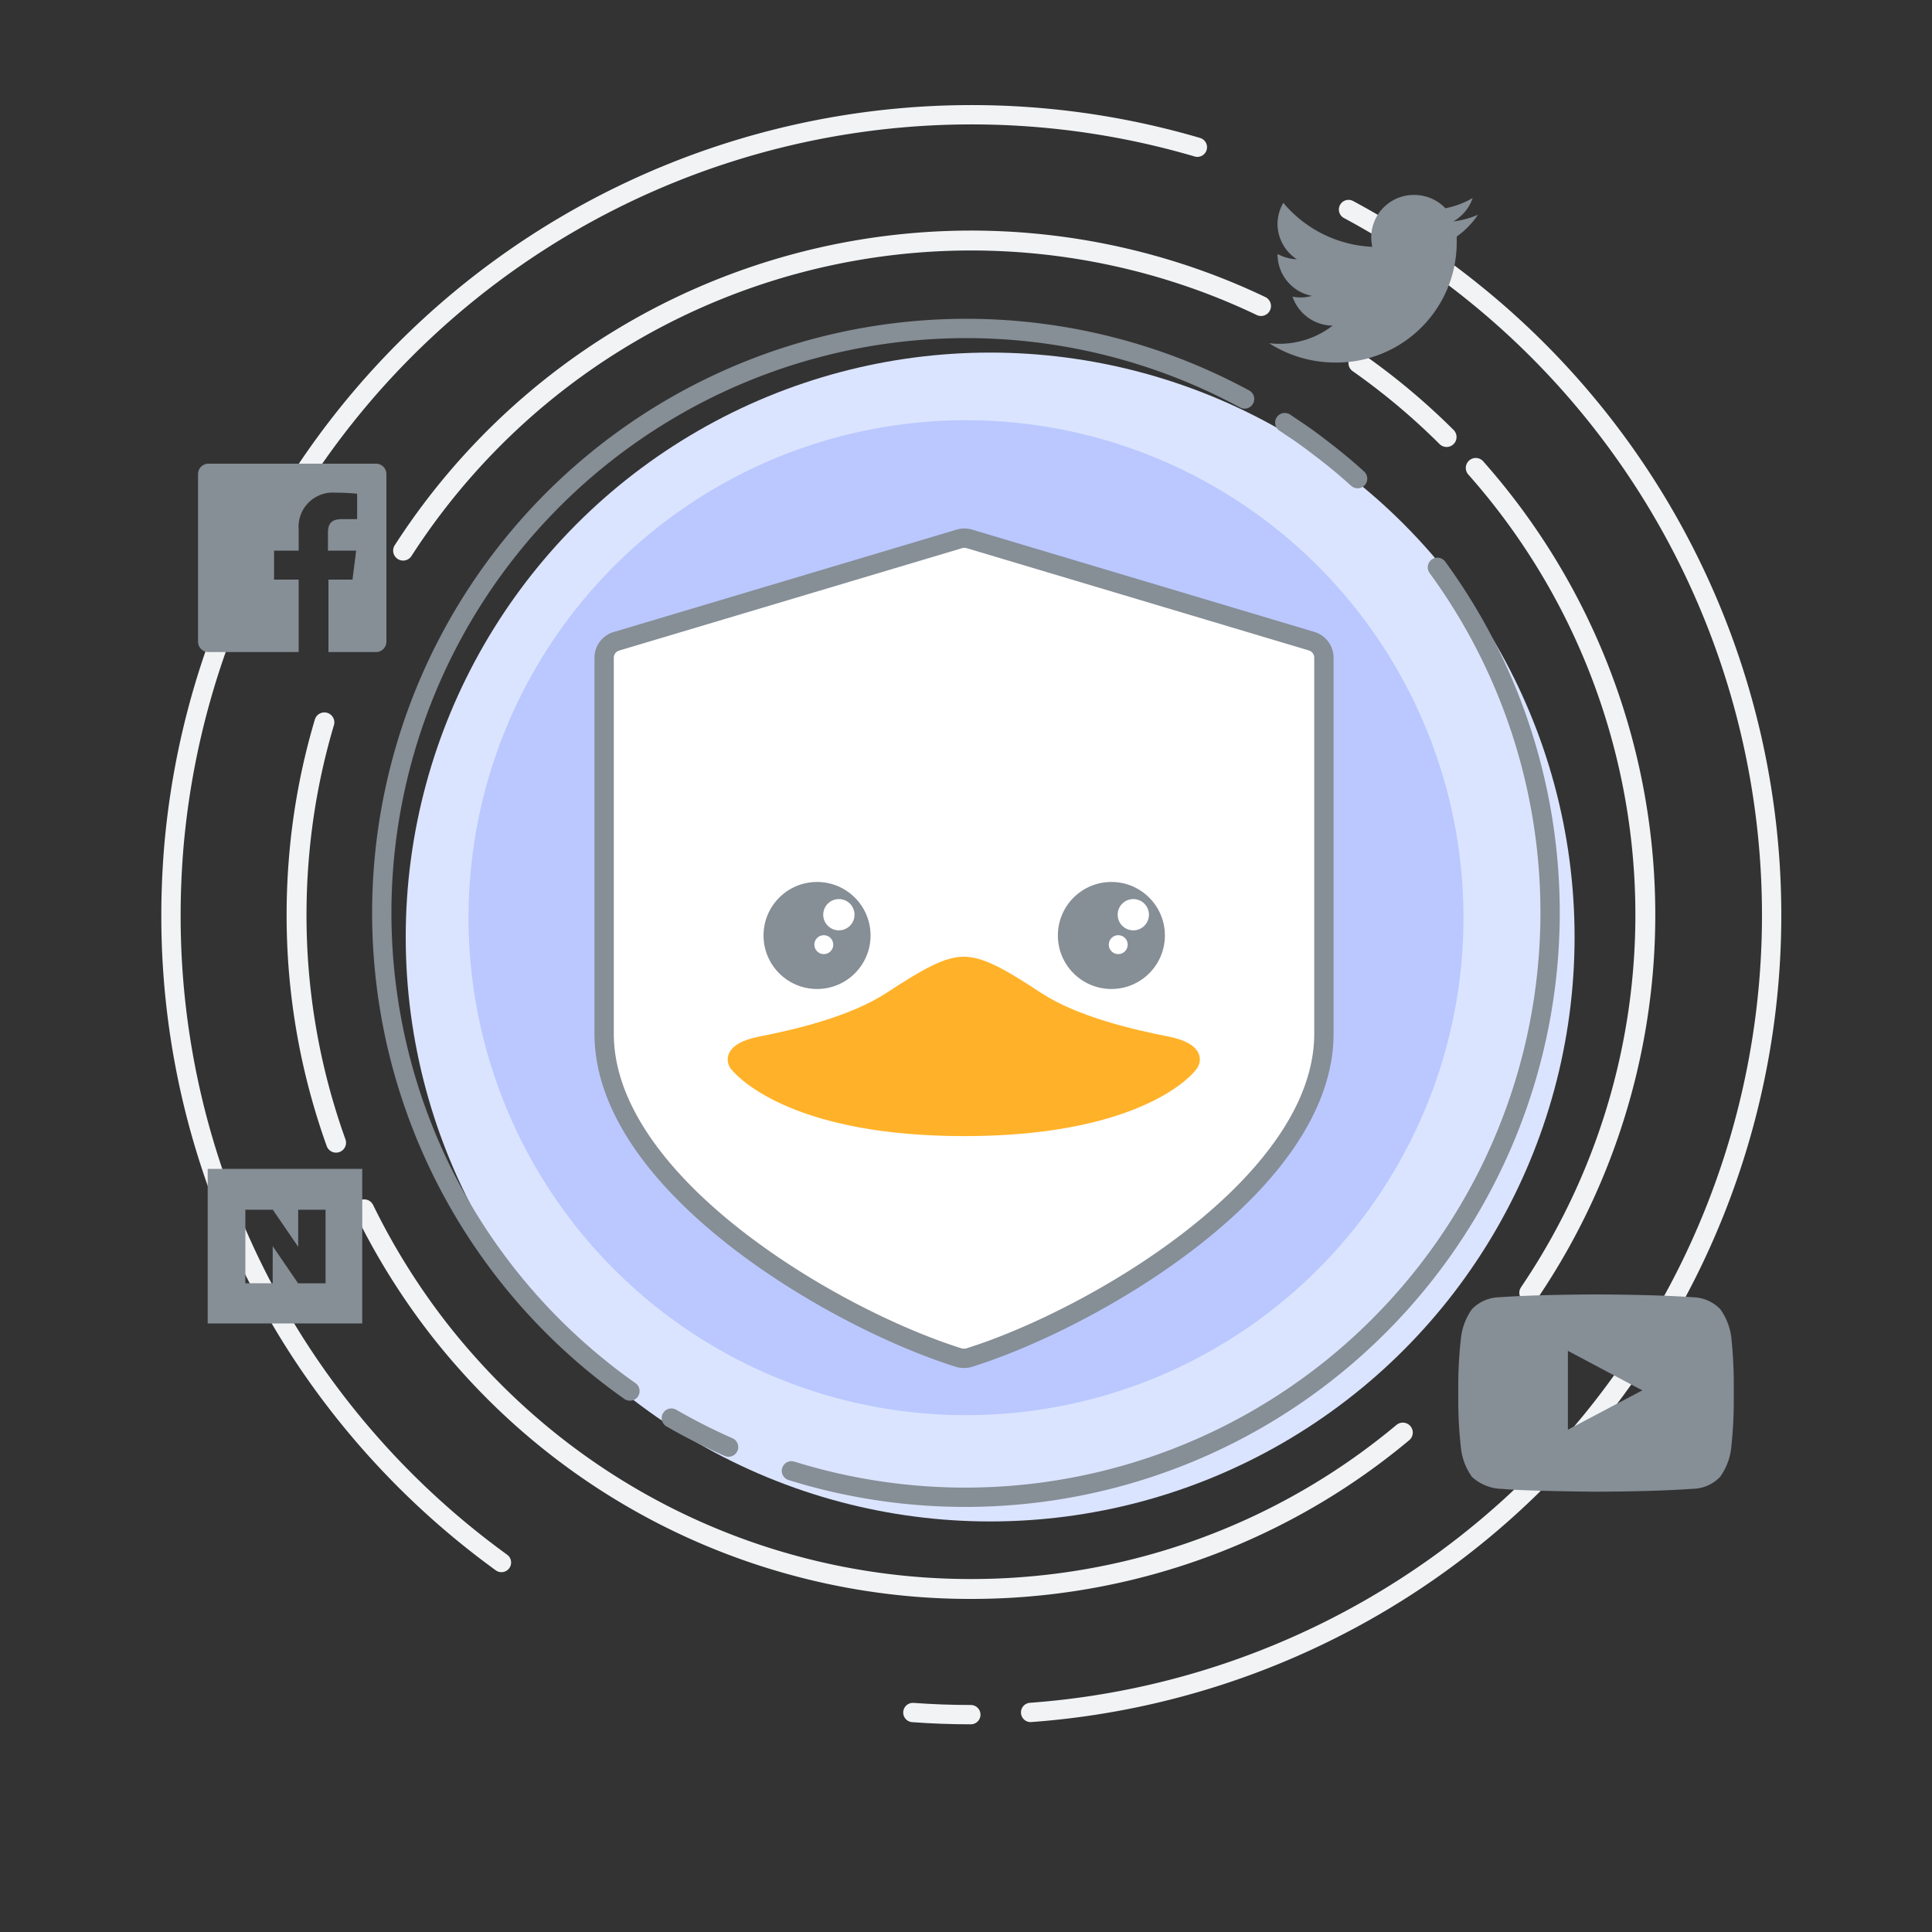
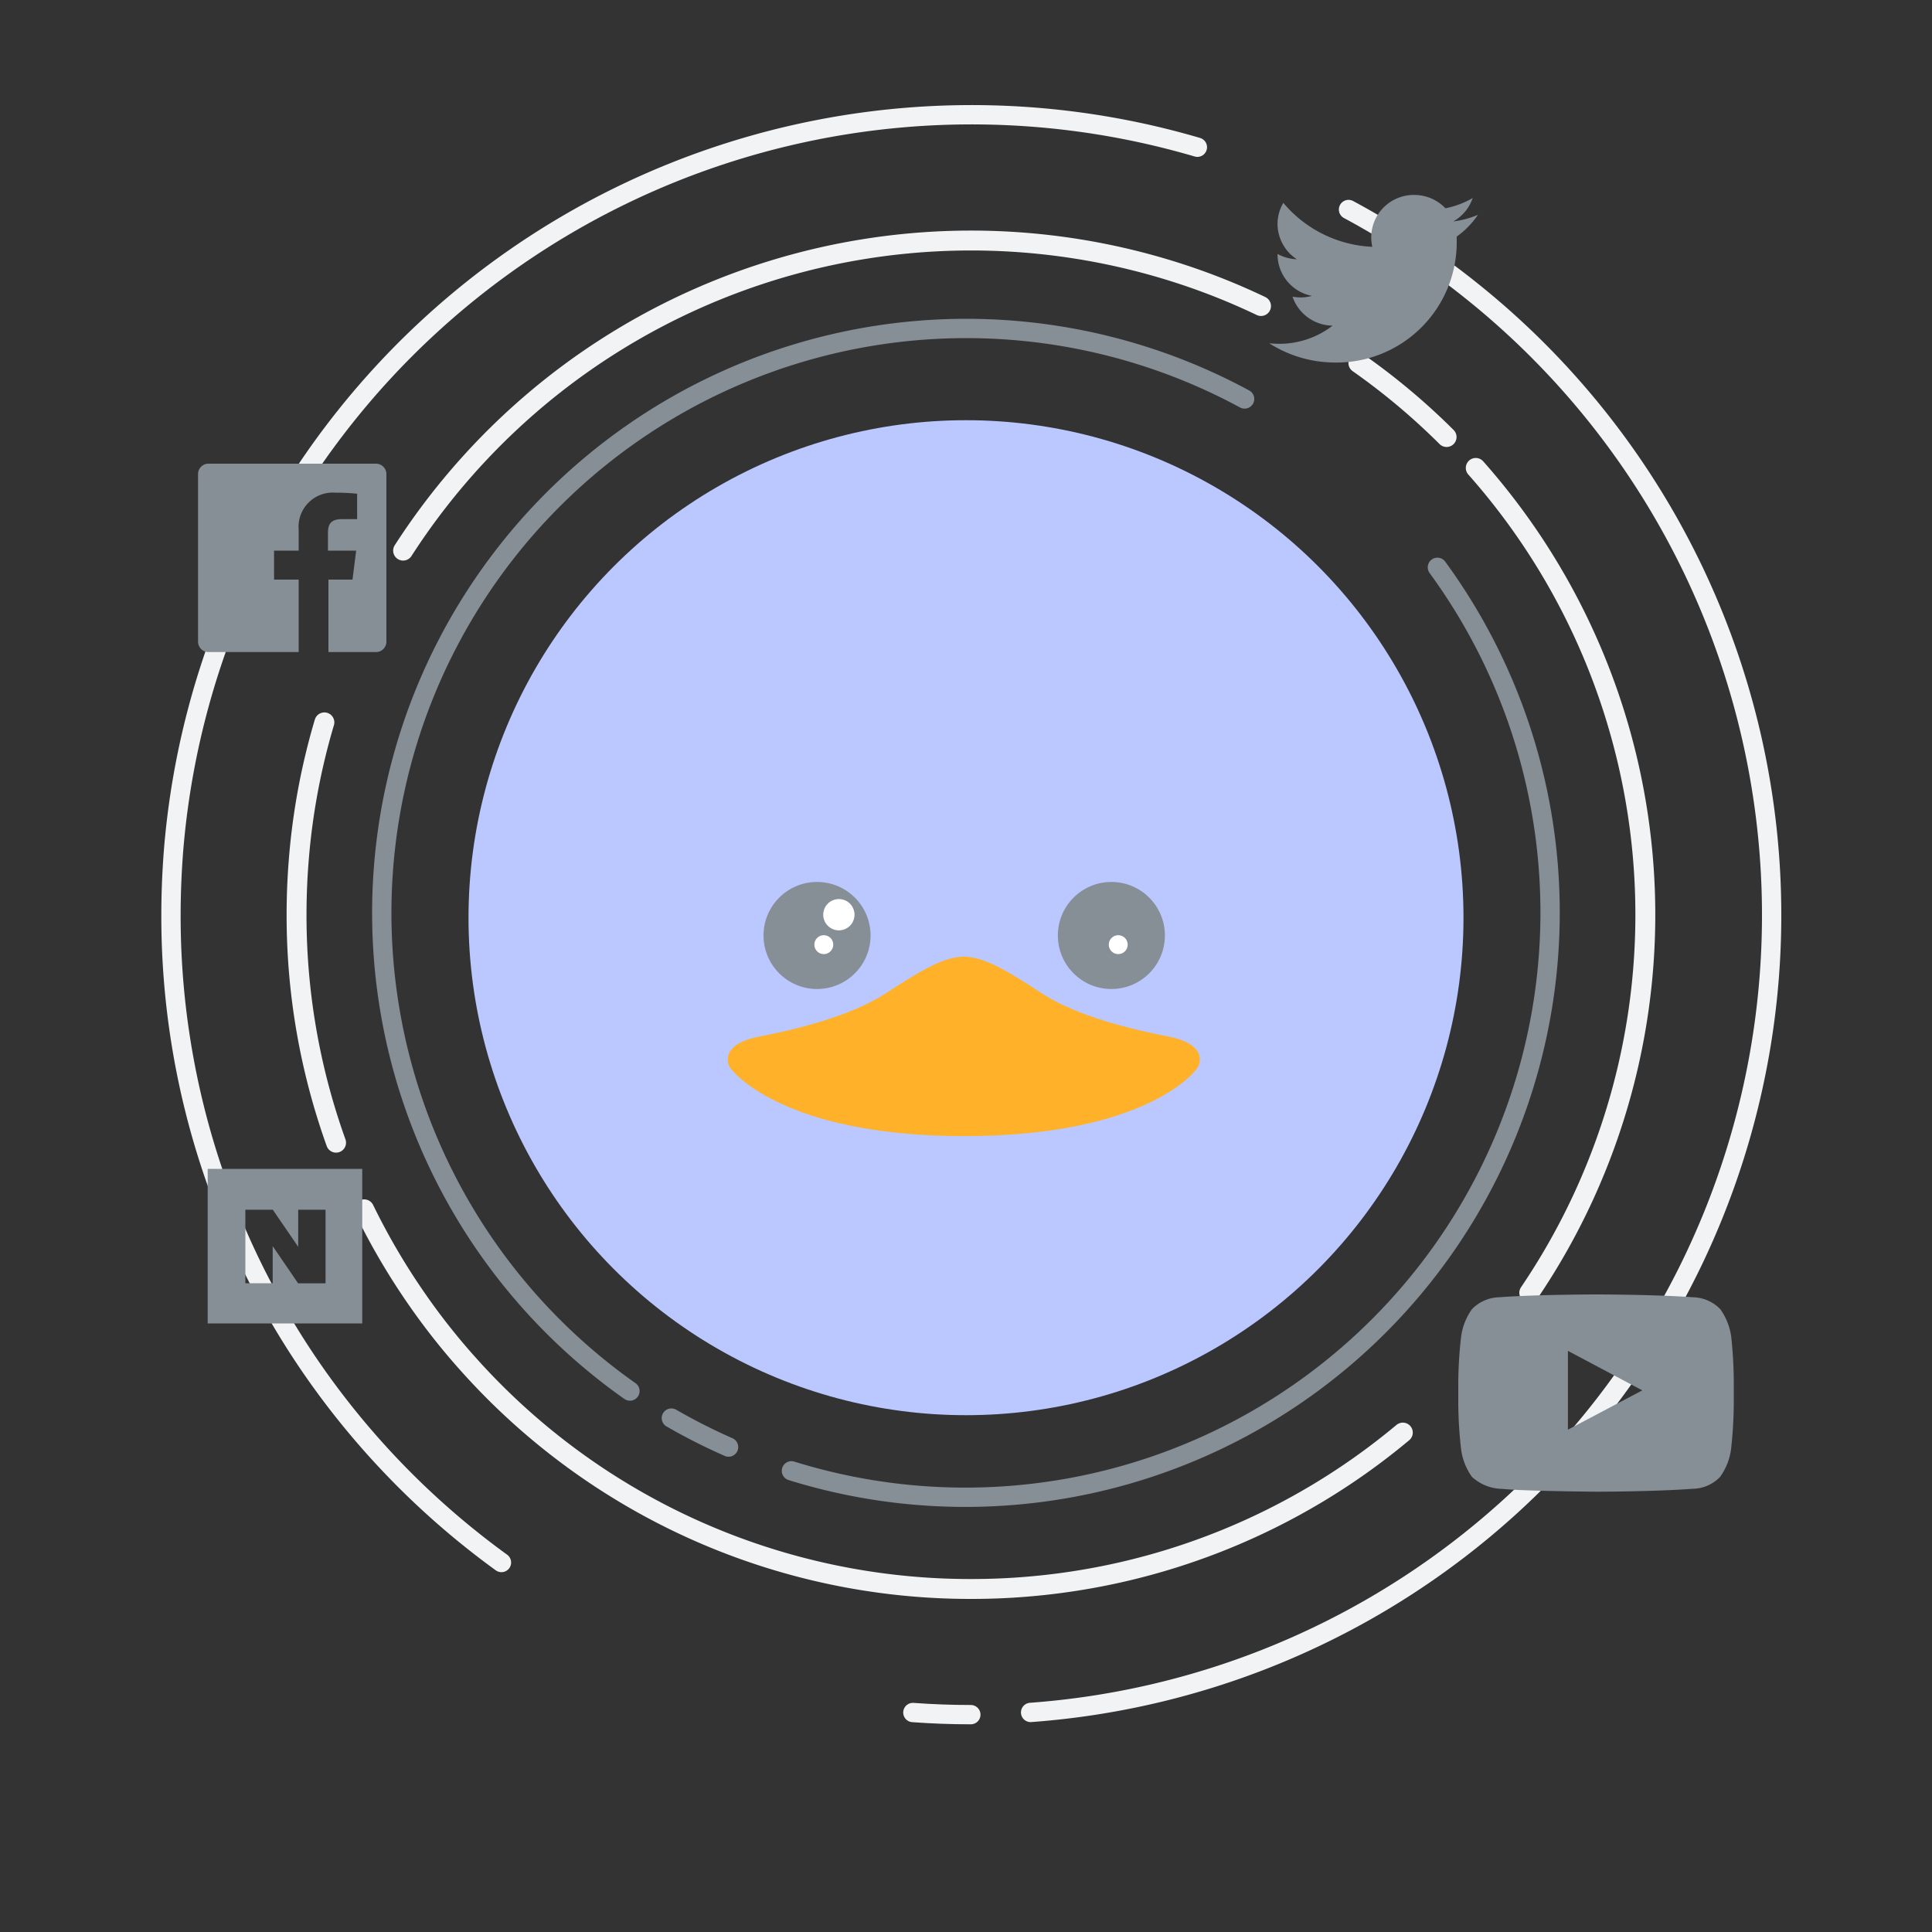
<svg xmlns="http://www.w3.org/2000/svg" viewBox="0 0 200 200">
  <rect x="0" y="0" width="200" height="200" fill="#333333" stroke="none" />
  <defs>
    <style>.cls-1,.cls-11,.cls-2,.cls-5{fill:none;}.cls-1,.cls-2{stroke:#f1f3f5;}.cls-1,.cls-2,.cls-5,.cls-6{stroke-linecap:round;stroke-miterlimit:10;}.cls-1{stroke-width:2.06px;}.cls-2,.cls-5,.cls-6{stroke-width:2px;}.cls-3{fill:#dbe4ff;}.cls-4{fill:#bac8ff;}.cls-5,.cls-6{stroke:#868e96;}.cls-10,.cls-5,.cls-6{fill-rule:evenodd;}.cls-6,.cls-9{fill:#fff;}.cls-7{fill:#ffb229;}.cls-10,.cls-8{fill:#868e96;}</style>
  </defs>
  <title>veilduck_03</title>
  <g id="Layer_2" data-name="Layer 2">
    <g id="Layer_1-2" data-name="Layer 1">
      <path class="cls-1" d="M140.62,37.58a69.76,69.76,0,0,1,9.13,7.66" />
      <path class="cls-1" d="M41.73,57A70.27,70.27,0,0,1,56.91,40.18a69.9,69.9,0,0,1,67.54-11.06q3.12,1.14,6.09,2.56" />
      <path class="cls-2" d="M100.5,177.5q-3,0-6-.22" />
      <path class="cls-2" d="M139.6,21.69a83.52,83.52,0,0,1,13,8.64,82.75,82.75,0,0,1-45.91,146.94h0" />
      <path class="cls-2" d="M51.91,161.75A83.14,83.14,0,0,1,32.51,142,82.46,82.46,0,0,1,17.7,94.7c0-2.18.09-4.33.25-6.46a82.89,82.89,0,0,1,106-73" />
-       <circle class="cls-3" cx="102.5" cy="97" r="60.5" />
      <circle class="cls-4" cx="100" cy="95" r="51.5" />
      <path class="cls-5" d="M65.21,144c-.91-.64-1.8-1.3-2.68-2A60.51,60.51,0,0,1,128.84,41.3" />
      <path class="cls-5" d="M75.42,149.8a61.14,61.14,0,0,1-5.92-3" />
      <path class="cls-5" d="M148.8,58.73a60.54,60.54,0,0,1-66.87,93.53" />
-       <path class="cls-5" d="M133,43.75l1.68,1.13c.94.66,1.86,1.35,2.76,2.06,1.07.83,2.1,1.7,3.1,2.61" />
-       <path class="cls-6" d="M135.83,66.39l-35.5-10.61a1.81,1.81,0,0,0-1,0L63.8,66.39a1.78,1.78,0,0,0-1.26,1.7V107c0,15.64,23.93,29.55,36.75,33.55a2,2,0,0,0,1,0c12.82-4,36.76-17.91,36.76-33.55V68.09A1.79,1.79,0,0,0,135.83,66.39Z" />
      <path class="cls-7" d="M99.82,117.61c17.26,0,23.16-5.69,24.09-7,.54-.78.74-2.58-2.92-3.3s-9.47-2.06-13.22-4.53-6-3.74-8-3.74-4.22,1.27-8,3.74-9.55,3.82-13.21,4.53-3.47,2.52-2.93,3.3C76.66,111.92,82.55,117.61,99.82,117.61Z" />
      <circle class="cls-8" cx="84.58" cy="96.84" r="5.54" />
      <circle class="cls-9" cx="86.84" cy="94.69" r="1.62" />
      <circle class="cls-9" cx="85.28" cy="97.79" r="0.98" />
      <circle class="cls-8" cx="115.05" cy="96.84" r="5.54" />
-       <circle class="cls-9" cx="117.32" cy="94.69" r="1.62" />
      <circle class="cls-9" cx="115.76" cy="97.79" r="0.98" />
      <path class="cls-10" d="M153,22.23a9.07,9.07,0,0,1-2.55.69,4.38,4.38,0,0,0,2-2.42,9.13,9.13,0,0,1-2.82,1.06,4.46,4.46,0,0,0-3.24-1.38,4.4,4.4,0,0,0-4.44,4.37,4.71,4.71,0,0,0,.11,1A12.76,12.76,0,0,1,132.85,21a4.32,4.32,0,0,0-.6,2.2,4.38,4.38,0,0,0,2,3.64,4.53,4.53,0,0,1-2-.55v.05a4.39,4.39,0,0,0,3.56,4.29,4.47,4.47,0,0,1-1.17.16,4.69,4.69,0,0,1-.84-.08,4.44,4.44,0,0,0,4.15,3,9,9,0,0,1-5.51,1.88,9.16,9.16,0,0,1-1.06-.06,12.7,12.7,0,0,0,6.81,2A12.45,12.45,0,0,0,150.8,25.06c0-.19,0-.38,0-.57A8.83,8.83,0,0,0,153,22.23" />
      <path class="cls-10" d="M38.92,48H21.58a1.08,1.08,0,0,0-1.08,1.08V66.42a1.08,1.08,0,0,0,1.08,1.08h9.34V60H28.37V57h2.55V54.84A3.54,3.54,0,0,1,34.7,51c1.08,0,2,.08,2.27.11v2.63H35.41c-1.22,0-1.46.58-1.46,1.44V57h2.92L36.49,60H34V67.5h5A1.08,1.08,0,0,0,40,66.42V49.08A1.08,1.08,0,0,0,38.92,48" />
      <path class="cls-1" d="M34.79,118.29A69.57,69.57,0,0,1,30.7,94.7c0-1.83.07-3.65.21-5.44a69.22,69.22,0,0,1,2.67-14.48" />
      <path class="cls-1" d="M145.22,148.3a69.53,69.53,0,0,1-39.51,16h0c-1.72.13-3.46.19-5.21.19a69.66,69.66,0,0,1-52.09-23.34,68,68,0,0,1-5.22-6.61,70.43,70.43,0,0,1-5.49-9.35" />
      <path class="cls-1" d="M152.77,48.44a69.73,69.73,0,0,1,5.54,85.39" />
      <path class="cls-10" d="M21.5,121v16h16V121Zm12.2,11.85H30.86L28.23,129v3.84H25.4v-7.61h2.84l2.63,3.84v-3.84H33.7Z" />
      <path class="cls-10" d="M179.22,138.41a6.38,6.38,0,0,0-1.14-2.89,4.07,4.07,0,0,0-2.85-1.23c-4-.29-10-.29-10-.29h0s-6,0-10,.29a4.07,4.07,0,0,0-2.85,1.23,6.32,6.32,0,0,0-1.13,2.89,44,44,0,0,0-.29,4.7v2.2a44,44,0,0,0,.29,4.7,6.26,6.26,0,0,0,1.13,2.88,4.75,4.75,0,0,0,3.14,1.24c2.28.23,9.69.29,9.69.29s6,0,10-.3a4,4,0,0,0,2.85-1.23,6.32,6.32,0,0,0,1.14-2.88,45.53,45.53,0,0,0,.28-4.7v-2.2A45.53,45.53,0,0,0,179.22,138.41ZM162.31,148v-8.16l7.7,4.09Z" />
-       <rect class="cls-11" width="200" height="200" />
    </g>
  </g>
</svg>